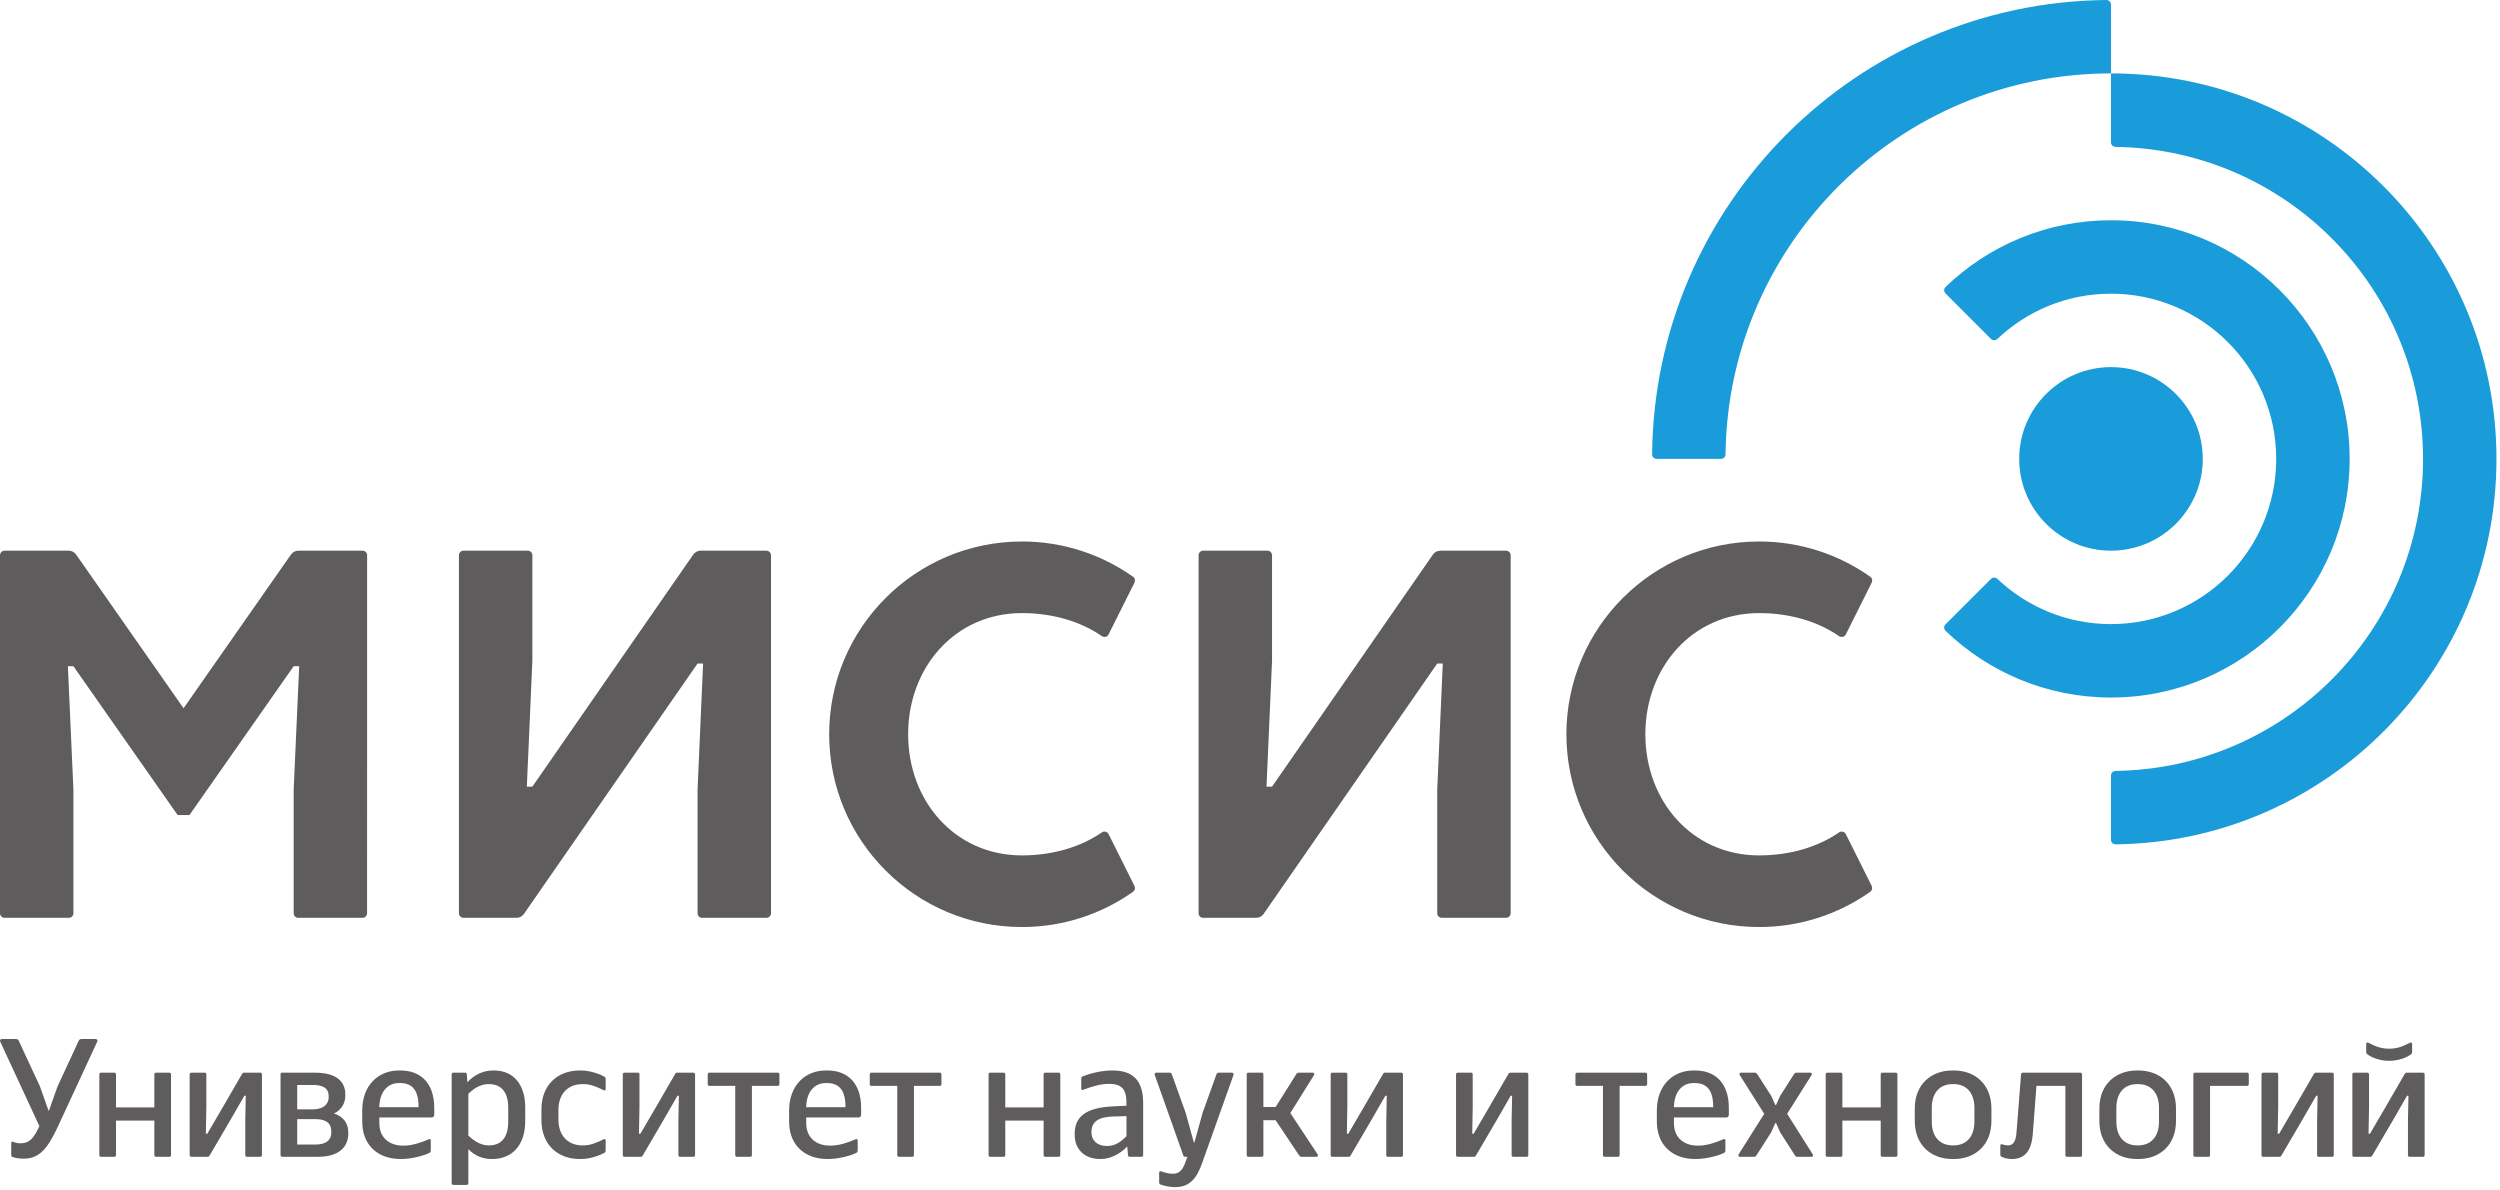
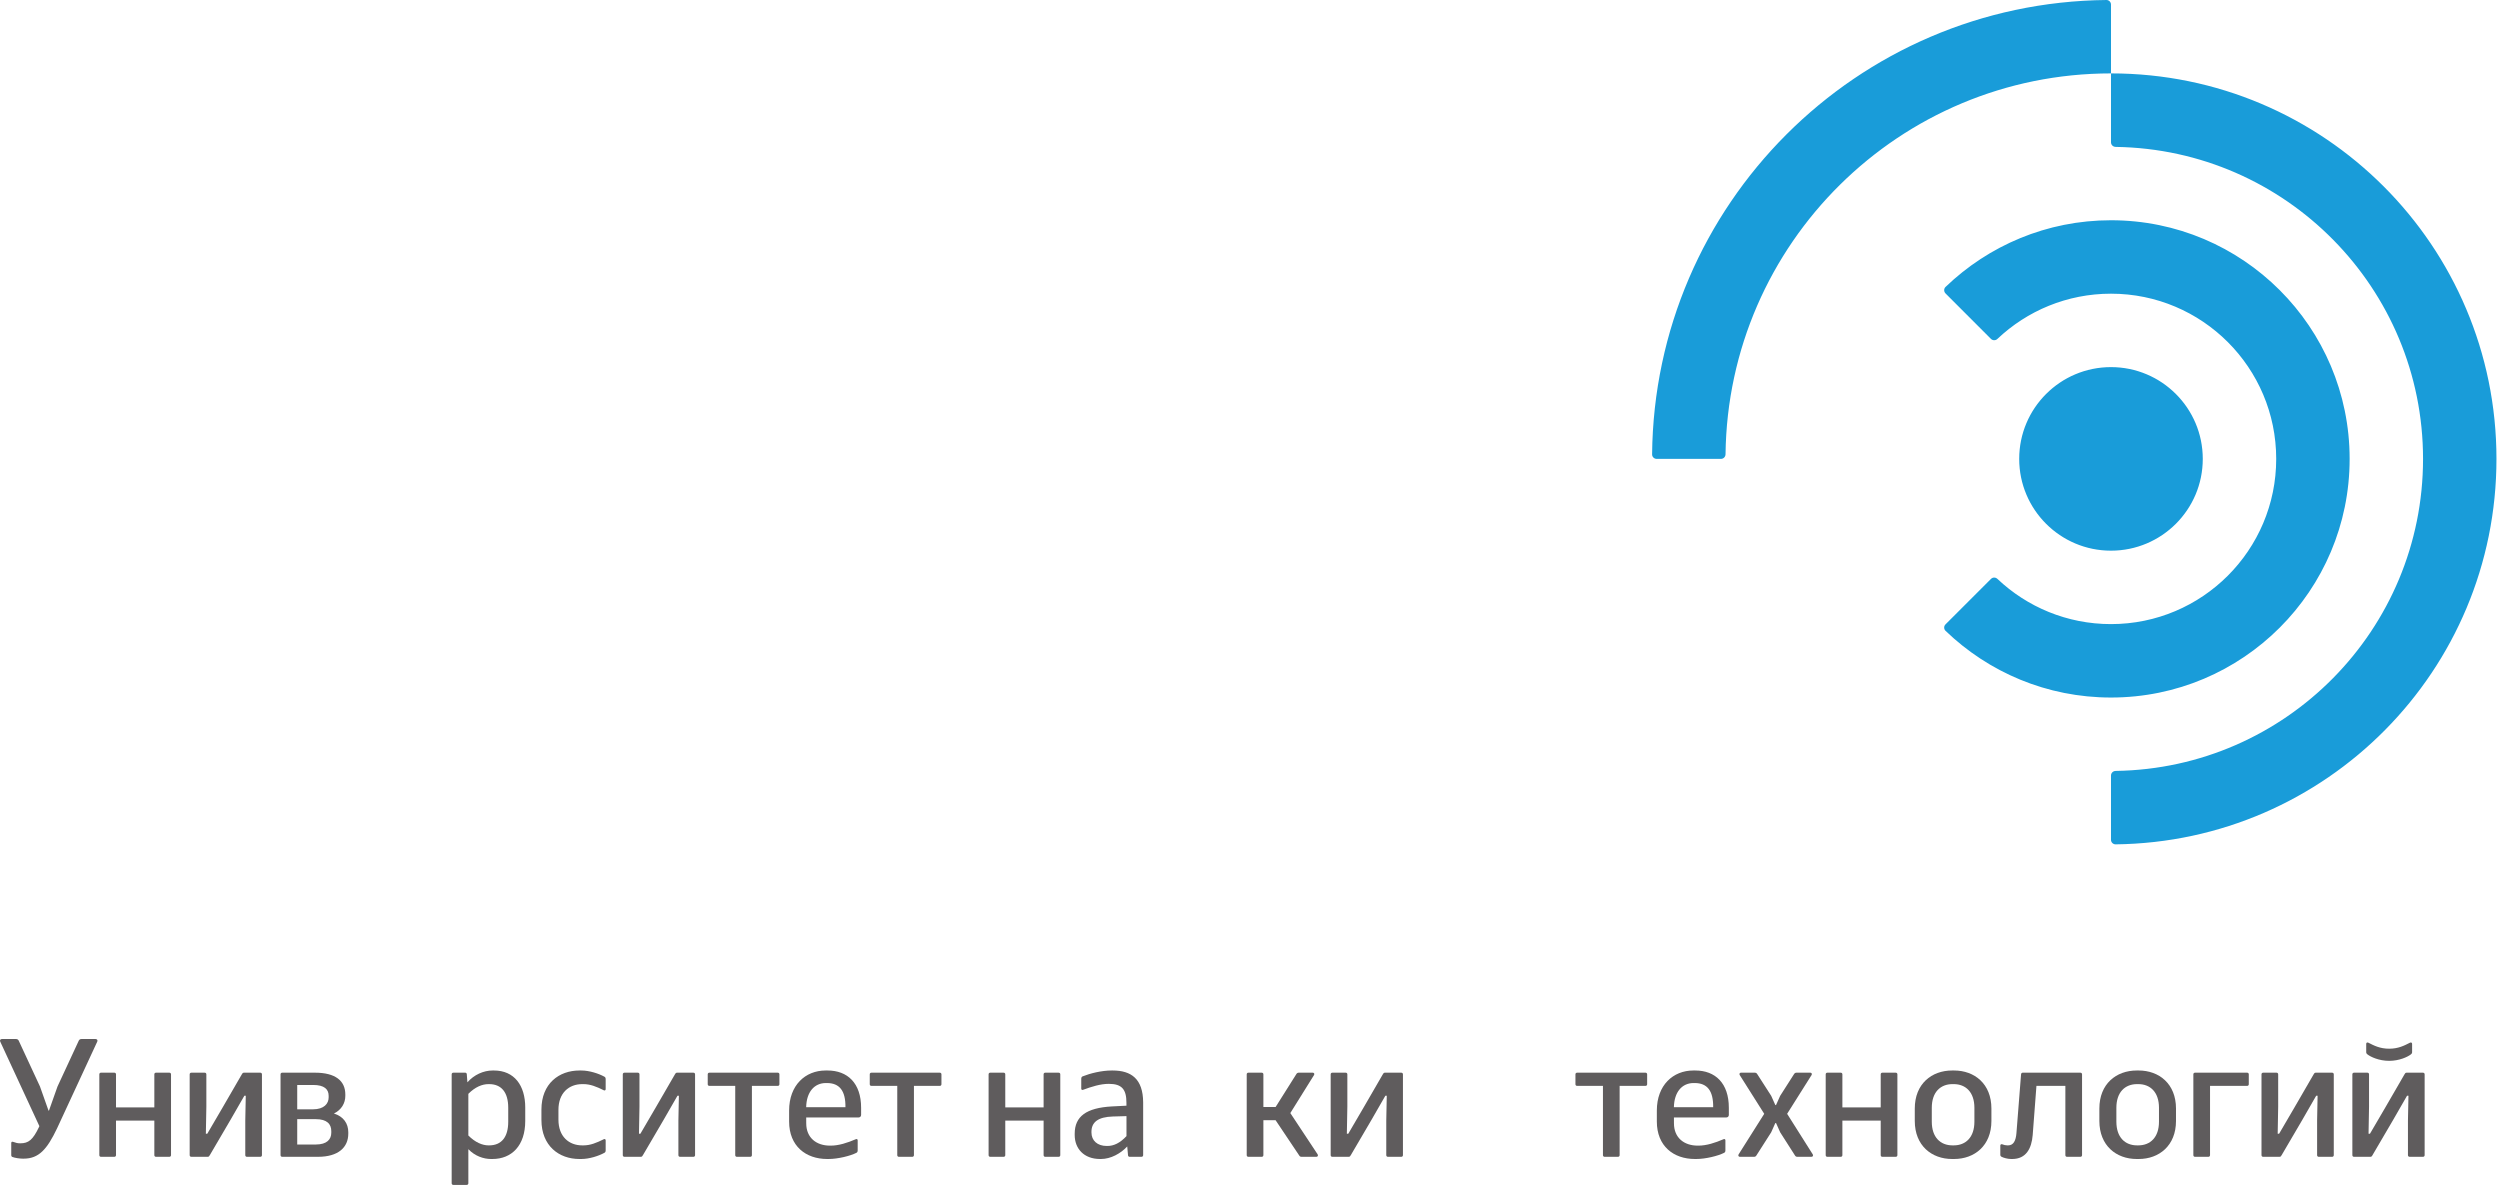
<svg xmlns="http://www.w3.org/2000/svg" width="588" height="280" viewBox="0 0 588 280" fill="none">
  <g clip-path="url(#clip0_174_114)">
-     <path d="M440.159 208.24L434.117 196.14C433.845 195.691 433.169 195.377 432.576 195.759C427.652 199.177 421.06 201.191 413.749 201.191C398.019 201.191 386.988 188.439 386.988 172.7C386.988 156.96 398.019 144.2 413.749 144.2C421.068 144.2 427.66 146.223 432.576 149.641C433.127 149.955 433.812 149.811 434.108 149.269L440.167 137.151C440.488 136.533 440.336 135.924 439.804 135.595C432.441 130.408 423.459 127.36 413.749 127.36C388.711 127.36 368.419 147.661 368.419 172.7C368.419 197.731 388.711 218.039 413.749 218.039C423.459 218.039 432.424 214.984 439.804 209.805C440.336 209.441 440.488 208.867 440.159 208.24ZM266.763 208.24L260.72 196.14C260.459 195.691 259.773 195.377 259.18 195.759C254.256 199.177 247.672 201.191 240.361 201.191C224.623 201.191 213.592 188.439 213.592 172.7C213.592 156.96 224.623 144.2 240.361 144.2C247.685 144.2 254.264 146.223 259.189 149.641C259.731 149.955 260.416 149.811 260.712 149.269L266.771 137.151C267.101 136.533 266.949 135.924 266.416 135.595C259.045 130.408 250.059 127.36 240.361 127.36C215.323 127.36 195.023 147.661 195.023 172.7C195.023 197.731 215.323 218.039 240.361 218.039C250.059 218.039 259.037 214.984 266.407 209.805C266.949 209.441 267.101 208.867 266.763 208.24ZM354.228 129.519H338.776C338.04 129.527 337.392 129.891 337.008 130.459L299.183 185.02H297.884L299.183 155.429V130.601C299.183 130.001 298.692 129.519 298.108 129.519H282.987C282.395 129.519 281.912 130.009 281.912 130.601V214.797C281.912 215.391 282.385 215.872 282.987 215.872H295.443C296.171 215.872 296.821 215.508 297.211 214.941L338.04 156.056H339.339L338.04 185.647V214.789V214.797C338.04 215.391 338.513 215.872 339.115 215.872H354.228C354.812 215.872 355.301 215.399 355.311 214.815V130.601C355.311 130.009 354.82 129.527 354.228 129.519ZM180.256 129.519H164.805C164.068 129.527 163.421 129.891 163.036 130.459L125.212 185.02H123.913L125.212 155.429V130.601C125.212 130.001 124.721 129.519 124.137 129.519H109.015C108.423 129.519 107.941 130.009 107.941 130.601V214.797C107.941 215.391 108.415 215.872 109.015 215.872H121.472C122.199 215.872 122.851 215.508 123.24 214.941L164.068 156.056H165.368L164.068 185.647V214.789V214.797C164.068 215.391 164.543 215.872 165.144 215.872H180.256C180.84 215.872 181.331 215.399 181.34 214.815V130.601C181.34 130.009 180.849 129.527 180.256 129.519ZM86.347 130.601L86.337 214.815C86.329 215.399 85.855 215.872 85.263 215.872H70.159C69.557 215.872 69.075 215.391 69.075 214.797V185.647L70.369 156.689H69.075L44.561 191.697H41.777L17.263 156.689H15.968L17.263 185.647V214.797C17.263 215.391 16.78 215.872 16.188 215.872H1.075C0.483 215.872 0.013 215.399 0 214.815V130.601C0 130.009 0.483 129.519 1.075 129.519H16.137C16.865 129.519 17.516 129.883 17.905 130.432L43.173 166.583L68.436 130.432C68.821 129.883 69.472 129.519 70.201 129.519H85.263C85.864 129.519 86.347 130.009 86.347 130.601Z" fill="#5F5C5D" />
    <path d="M496.506 51.804C481.393 51.804 467.689 57.779 457.597 67.484C457.174 67.873 457.158 68.575 457.581 69.007L468.26 79.695C468.684 80.127 469.373 80.127 469.792 79.712C476.756 73.12 486.157 69.075 496.506 69.075C517.957 69.075 535.364 86.472 535.364 107.932C535.364 129.392 517.957 146.789 496.506 146.789C486.165 146.789 476.769 142.753 469.809 136.169C469.344 135.729 468.684 135.747 468.269 136.169L457.581 146.856C457.158 147.28 457.166 147.957 457.594 148.372C467.685 158.085 481.393 164.06 496.506 164.06C527.502 164.06 552.634 138.928 552.634 107.932C552.634 76.936 527.502 51.804 496.506 51.804ZM496.506 17.263V33.459C496.506 34.051 496.958 34.551 497.64 34.551C537.648 35.151 569.9 67.772 569.9 107.932C569.9 148.092 537.648 180.721 497.632 181.321C496.98 181.321 496.506 181.813 496.506 182.405V197.519C496.506 198.093 496.958 198.56 497.538 198.593C547.142 198.035 587.168 157.663 587.168 107.932C587.168 57.855 546.58 17.263 496.506 17.263ZM496.506 1.075C496.506 0.483 496.028 0.008 495.448 0C436.672 0.568 389.132 48.107 388.574 106.875C388.574 107.459 389.057 107.924 389.641 107.932H404.778C405.362 107.924 405.845 107.449 405.845 106.824C406.445 57.263 446.801 17.263 496.506 17.263V1.075ZM518.092 107.932C518.092 119.855 508.42 129.519 496.506 129.519C484.582 129.519 474.916 119.855 474.916 107.932C474.916 96.009 484.582 86.345 496.506 86.345C508.42 86.345 518.092 96.009 518.092 107.932Z" fill="#199CD9" />
    <path d="M22.495 244.379C22.828 244.379 23.023 244.672 22.885 244.966L13.413 265.408C11.059 270.342 9.129 272.515 5.561 272.515H5.363C4.656 272.515 3.528 272.356 2.921 272.122C2.744 272.063 2.645 271.886 2.645 271.688V268.84C2.645 268.567 2.823 268.468 3.097 268.567C3.729 268.804 4.165 268.904 4.664 268.904H4.821C6.665 268.904 7.723 268.135 9.163 265.094L9.265 264.876L0.044 244.966C-0.092 244.674 0.101 244.379 0.435 244.379H3.788C4.063 244.379 4.28 244.516 4.397 244.754L9.404 255.547L11.412 261.216H11.517L13.525 255.547L18.531 244.754C18.649 244.518 18.865 244.379 19.14 244.379H22.495Z" fill="#5F5C5D" />
    <path d="M39.831 252.294C40.065 252.294 40.223 252.451 40.223 252.686V271.69C40.223 271.925 40.065 272.082 39.831 272.082H36.692C36.456 272.082 36.3 271.925 36.3 271.69V263.571H27.284V271.69C27.284 271.925 27.128 272.082 26.892 272.082H23.753C23.519 272.082 23.361 271.925 23.361 271.69V252.686C23.361 252.451 23.519 252.294 23.753 252.294H26.892C27.128 252.294 27.284 252.451 27.284 252.686V260.466H36.3V252.686C36.3 252.451 36.456 252.294 36.692 252.294H39.831Z" fill="#5F5C5D" />
    <path d="M61.219 252.295C61.454 252.295 61.611 252.451 61.611 252.687V271.69C61.611 271.926 61.454 272.082 61.219 272.082H58.081C57.845 272.082 57.689 271.926 57.689 271.69V263.558L57.805 257.722H57.471L54.227 263.363L49.362 271.67C49.223 271.926 49.125 272.082 48.849 272.082H45.005C44.769 272.082 44.611 271.926 44.611 271.69V252.687C44.611 252.451 44.769 252.295 45.005 252.295H48.143C48.378 252.295 48.535 252.451 48.535 252.687V260.255L48.418 266.655H48.753L52.378 260.45L56.862 252.707C56.999 252.451 57.099 252.295 57.374 252.295H61.219Z" fill="#5F5C5D" />
    <path d="M69.907 269.189H74.279C76.919 269.189 77.918 267.95 77.918 266.414V266.037C77.918 264.401 76.919 263.224 74.279 263.224H69.907V269.189ZM69.907 260.913H73.599C76.239 260.913 77.298 259.553 77.298 258.117V257.74C77.298 256.204 76.299 255.186 73.66 255.186H69.907V260.913ZM74.088 252.294C78.874 252.294 81.22 254.192 81.22 257.429V257.748C81.22 259.472 80.307 261.041 78.54 261.897C80.794 262.601 81.918 264.24 81.918 266.31V266.628C81.918 269.865 79.571 272.081 74.786 272.081H66.376C66.14 272.081 65.984 271.925 65.984 271.689V252.686C65.984 252.452 66.14 252.294 66.376 252.294H74.088Z" fill="#5F5C5D" />
-     <path d="M93.849 254.731C91.115 254.731 89.282 256.842 89.206 260.419H98.446C98.493 256.556 97.053 254.731 94.089 254.731H93.849ZM94.226 251.78C98.937 251.78 102.13 254.751 102.13 260.55V262.239C102.13 262.572 101.875 262.826 101.543 262.826H89.215L89.221 264.187C89.215 267.622 91.619 269.452 94.811 269.452H94.989C96.874 269.452 98.895 268.798 100.93 267.924C101.126 267.846 101.322 267.963 101.322 268.199V270.578C101.322 270.892 101.205 271.07 100.969 271.168C99.599 271.864 96.678 272.596 94.485 272.596H94.15C89.127 272.596 85.195 269.57 85.195 263.783V261.199C85.195 255.244 89.005 251.78 93.79 251.78H94.226Z" fill="#5F5C5D" />
    <path d="M114.906 254.984C113.39 254.984 111.747 255.669 110.155 257.268V267.07C111.771 268.693 113.446 269.393 114.906 269.393H115.043C117.919 269.393 119.536 267.478 119.536 263.828V260.549C119.536 256.9 117.919 254.984 115.043 254.984H114.906ZM116.171 251.78C120.96 251.78 123.536 255.294 123.536 260.472V263.653C123.536 269.452 120.358 272.597 115.802 272.597H115.507C113.715 272.597 111.699 271.898 110.156 270.289V278.298C110.156 278.534 109.999 278.69 109.763 278.69H106.624C106.39 278.69 106.232 278.534 106.232 278.298V252.686C106.232 252.452 106.39 252.294 106.624 252.294H109.414C109.611 252.294 109.748 252.413 109.787 252.609L109.932 254.56C111.49 252.793 113.707 251.78 115.876 251.78H116.171Z" fill="#5F5C5D" />
    <path d="M136.716 251.781C138.636 251.781 140.83 252.513 142.098 253.209C142.334 253.307 142.453 253.485 142.453 253.799V256.178C142.453 256.414 142.256 256.531 142.06 256.453C140.262 255.561 138.833 254.985 137.22 254.985H136.941C133.836 254.985 131.345 257.035 131.345 261.034V263.343C131.345 267.342 133.836 269.394 136.941 269.394H137.22C138.833 269.394 140.262 268.817 142.06 267.925C142.256 267.846 142.453 267.965 142.453 268.199V270.578C142.453 270.893 142.334 271.07 142.098 271.169C140.83 271.865 138.636 272.597 136.716 272.597H136.28C131.494 272.597 127.344 269.53 127.344 263.401V260.977C127.344 254.847 131.494 251.781 136.28 251.781H136.716Z" fill="#5F5C5D" />
    <path d="M163.088 252.295C163.323 252.295 163.48 252.451 163.48 252.687V271.69C163.48 271.926 163.323 272.082 163.088 272.082H159.95C159.714 272.082 159.558 271.926 159.558 271.69V263.558L159.674 257.722H159.34L156.096 263.363L151.231 271.67C151.092 271.926 150.994 272.082 150.718 272.082H146.874C146.638 272.082 146.48 271.926 146.48 271.69V252.687C146.48 252.451 146.638 252.295 146.874 252.295H150.012C150.247 252.295 150.404 252.451 150.404 252.687V260.255L150.287 266.655H150.622L154.247 260.45L158.731 252.707C158.868 252.451 158.968 252.295 159.243 252.295H163.088Z" fill="#5F5C5D" />
    <path d="M182.926 252.294C183.161 252.294 183.318 252.451 183.318 252.686V255.009C183.318 255.243 183.161 255.401 182.926 255.401H176.849V271.69C176.849 271.925 176.692 272.082 176.457 272.082H173.318C173.082 272.082 172.926 271.925 172.926 271.69V255.401H166.849C166.613 255.401 166.457 255.243 166.457 255.009V252.686C166.457 252.451 166.613 252.294 166.849 252.294H182.926Z" fill="#5F5C5D" />
    <path d="M194.253 254.731C191.52 254.731 189.686 256.842 189.61 260.419H198.85C198.897 256.556 197.457 254.731 194.493 254.731H194.253ZM194.63 251.78C199.341 251.78 202.534 254.751 202.534 260.55V262.239C202.534 262.572 202.28 262.826 201.948 262.826H189.62L189.625 264.187C189.62 267.622 192.024 269.452 195.216 269.452H195.393C197.278 269.452 199.3 268.798 201.334 267.924C201.53 267.846 201.726 267.963 201.726 268.199V270.578C201.726 270.892 201.609 271.07 201.373 271.168C200.004 271.864 197.082 272.596 194.889 272.596H194.554C189.532 272.596 185.6 269.57 185.6 263.783V261.199C185.6 255.244 189.409 251.78 194.194 251.78H194.63Z" fill="#5F5C5D" />
    <path d="M221.036 252.294C221.27 252.294 221.428 252.451 221.428 252.686V255.009C221.428 255.243 221.27 255.401 221.036 255.401H214.958V271.69C214.958 271.925 214.801 272.082 214.566 272.082H211.428C211.192 272.082 211.036 271.925 211.036 271.69V255.401H204.958C204.722 255.401 204.566 255.243 204.566 255.009V252.686C204.566 252.451 204.722 252.294 204.958 252.294H221.036Z" fill="#5F5C5D" />
    <path d="M248.987 252.294C249.222 252.294 249.379 252.451 249.379 252.686V271.69C249.379 271.925 249.222 272.082 248.987 272.082H245.848C245.612 272.082 245.456 271.925 245.456 271.69V263.571H236.44V271.69C236.44 271.925 236.284 272.082 236.048 272.082H232.91C232.675 272.082 232.518 271.925 232.518 271.69V252.686C232.518 252.451 232.675 252.294 232.91 252.294H236.048C236.284 252.294 236.44 252.451 236.44 252.686V260.466H245.456V252.686C245.456 252.451 245.612 252.294 245.848 252.294H248.987Z" fill="#5F5C5D" />
    <path d="M261.747 262.602C258.271 262.702 256.711 263.939 256.711 266.196V266.355C256.711 268.272 258.111 269.53 260.29 269.53H260.467C261.96 269.53 263.419 268.846 264.947 267.215V262.511L261.747 262.602ZM261.682 251.78C266.079 251.78 268.828 253.756 268.87 259.258V271.69C268.87 271.924 268.712 272.082 268.476 272.082H265.688C265.491 272.082 265.354 271.964 265.315 271.767L265.124 269.646C263.596 271.303 261.247 272.596 258.954 272.596H258.735C254.914 272.596 252.77 270.13 252.77 266.956V266.643C252.77 262.562 255.526 260.566 261.506 260.232L264.943 260.059L264.936 259.382C264.946 256.248 263.868 254.926 260.846 254.926H260.726C258.842 254.926 256.739 255.579 254.704 256.336C254.508 256.395 254.312 256.296 254.312 256.062V253.74C254.312 253.426 254.43 253.23 254.666 253.15C256.366 252.474 259.038 251.78 261.482 251.78H261.682Z" fill="#5F5C5D" />
-     <path d="M289.754 252.295C290.047 252.295 290.223 252.53 290.125 252.823L282.782 273.442C281.573 276.866 279.998 279.206 276.454 279.206H276.178C275.042 279.206 273.489 278.834 272.949 278.594C272.731 278.514 272.634 278.318 272.634 278.1V275.802C272.634 275.566 272.83 275.408 273.066 275.487C274.113 275.863 274.923 276.06 275.751 276.06H275.87C277.262 276.06 278.059 275.363 278.781 273.443L279.282 272.082H278.774C278.557 272.082 278.379 271.944 278.299 271.727L271.595 252.823C271.498 252.53 271.674 252.295 271.987 252.295H275.125C275.342 252.295 275.519 252.432 275.598 252.65L278.869 261.742L280.813 268.762H280.909L282.853 261.742L286.123 252.65C286.202 252.432 286.379 252.295 286.597 252.295H289.754Z" fill="#5F5C5D" />
    <path d="M309.913 271.512C310.071 271.787 309.933 272.082 309.619 272.082H306.111C305.895 272.082 305.699 271.984 305.6 271.807L300.019 263.474H297.149V271.69C297.149 271.924 296.993 272.082 296.757 272.082H293.619C293.384 272.082 293.227 271.924 293.227 271.69V252.687C293.227 252.451 293.384 252.295 293.619 252.295H296.757C296.993 252.295 297.149 252.451 297.149 252.687V260.367H300.024L304.924 252.588C305.023 252.412 305.239 252.295 305.455 252.295H308.768C309.083 252.295 309.22 252.59 309.063 252.844L303.484 261.794L309.913 271.512Z" fill="#5F5C5D" />
    <path d="M329.581 252.295C329.816 252.295 329.973 252.451 329.973 252.687V271.69C329.973 271.926 329.816 272.082 329.581 272.082H326.443C326.207 272.082 326.051 271.926 326.051 271.69V263.558L326.167 257.722H325.833L322.589 263.363L317.724 271.67C317.585 271.926 317.487 272.082 317.211 272.082H313.367C313.131 272.082 312.975 271.926 312.975 271.69V252.687C312.975 252.451 313.131 252.295 313.367 252.295H316.505C316.74 252.295 316.897 252.451 316.897 252.687V260.255L316.78 266.655H317.115L320.74 260.45L325.224 252.707C325.361 252.451 325.461 252.295 325.736 252.295H329.581Z" fill="#5F5C5D" />
-     <path d="M359.066 252.295C359.3 252.295 359.458 252.451 359.458 252.687V271.69C359.458 271.926 359.3 272.082 359.066 272.082H355.927C355.692 272.082 355.535 271.926 355.535 271.69V263.558L355.651 257.722H355.318L352.074 263.363L347.208 271.67C347.071 271.926 346.971 272.082 346.695 272.082H342.851C342.615 272.082 342.459 271.926 342.459 271.69V252.687C342.459 252.451 342.615 252.295 342.851 252.295H345.99C346.224 252.295 346.382 252.451 346.382 252.687V260.255L346.266 266.655H346.599L350.226 260.45L354.708 252.707C354.847 252.451 354.946 252.295 355.22 252.295H359.066Z" fill="#5F5C5D" />
    <path d="M387.016 252.294C387.25 252.294 387.408 252.451 387.408 252.686V255.009C387.408 255.243 387.25 255.401 387.016 255.401H380.938V271.69C380.938 271.925 380.781 272.082 380.546 272.082H377.408C377.172 272.082 377.014 271.925 377.014 271.69V255.401H370.938C370.702 255.401 370.545 255.243 370.545 255.009V252.686C370.545 252.451 370.702 252.294 370.938 252.294H387.016Z" fill="#5F5C5D" />
    <path d="M398.343 254.731C395.609 254.731 393.776 256.842 393.699 260.419H402.94C402.987 256.556 401.547 254.731 398.583 254.731H398.343ZM398.719 251.78C403.429 251.78 406.623 254.751 406.623 260.55V262.239C406.623 262.572 406.369 262.826 406.037 262.826H393.709L393.715 264.187C393.709 267.622 396.113 269.452 399.305 269.452H399.483C401.368 269.452 403.389 268.798 405.424 267.924C405.62 267.846 405.816 267.963 405.816 268.199V270.578C405.816 270.892 405.699 271.07 405.463 271.168C404.093 271.864 401.171 272.596 398.979 272.596H398.644C393.621 272.596 389.689 269.57 389.689 263.783V261.199C389.689 255.244 393.499 251.78 398.284 251.78H398.719Z" fill="#5F5C5D" />
    <path d="M425.789 252.294C426.104 252.294 426.241 252.59 426.084 252.845L420.334 261.969L426.362 271.511C426.52 271.767 426.382 272.082 426.068 272.082H422.714C422.5 272.082 422.322 271.985 422.204 271.807L418.693 266.311L417.726 264.141H417.554L416.588 266.311L413.077 271.807C412.96 271.985 412.782 272.082 412.566 272.082H409.213C408.898 272.082 408.761 271.767 408.92 271.511L414.946 261.969L409.178 252.845C409.04 252.59 409.157 252.294 409.472 252.294H412.746C412.962 252.294 413.18 252.413 413.277 252.589L416.588 257.743L417.558 259.913H417.72L418.693 257.743L421.984 252.589C422.101 252.413 422.298 252.294 422.513 252.294H425.789Z" fill="#5F5C5D" />
    <path d="M445.874 252.294C446.108 252.294 446.266 252.451 446.266 252.686V271.69C446.266 271.925 446.108 272.082 445.874 272.082H442.735C442.5 272.082 442.343 271.925 442.343 271.69V263.571H433.328V271.69C433.328 271.925 433.171 272.082 432.935 272.082H429.796C429.562 272.082 429.404 271.925 429.404 271.69V252.686C429.404 252.451 429.562 252.294 429.796 252.294H432.935C433.171 252.294 433.328 252.451 433.328 252.686V260.466H442.343V252.686C442.343 252.451 442.5 252.294 442.735 252.294H445.874Z" fill="#5F5C5D" />
    <path d="M459.229 254.983C456.376 254.983 454.357 256.899 454.357 260.549V263.827C454.357 267.478 456.376 269.393 459.229 269.393H459.508C462.361 269.393 464.379 267.478 464.379 263.827V260.549C464.379 256.899 462.361 254.983 459.508 254.983H459.229ZM459.587 251.779C464.412 251.779 468.38 254.925 468.38 260.723V263.653C468.38 269.451 464.412 272.597 459.587 272.597H459.151C454.325 272.597 450.357 269.451 450.357 263.653V260.723C450.357 254.925 454.325 251.779 459.151 251.779H459.587Z" fill="#5F5C5D" />
    <path d="M489.305 252.294C489.541 252.294 489.697 252.451 489.697 252.686V271.69C489.697 271.925 489.541 272.082 489.305 272.082H486.166C485.931 272.082 485.774 271.925 485.774 271.69V255.401H478.971L478.091 266.949C477.834 270.102 476.559 272.597 473.267 272.597H473.03C472.147 272.597 471.205 272.302 470.789 272.085C470.551 271.967 470.473 271.81 470.473 271.593V269.449C470.473 269.253 470.611 269.037 470.906 269.134C471.362 269.314 471.719 269.393 472.137 269.393H472.315C473.59 269.393 474.126 268.253 474.265 266.522L475.354 252.686C475.374 252.451 475.511 252.294 475.746 252.294H489.305Z" fill="#5F5C5D" />
    <path d="M502.643 254.983C499.79 254.983 497.771 256.899 497.771 260.549V263.827C497.771 267.478 499.79 269.393 502.643 269.393H502.922C505.775 269.393 507.793 267.478 507.793 263.827V260.549C507.793 256.899 505.775 254.983 502.922 254.983H502.643ZM503.001 251.779C507.826 251.779 511.794 254.925 511.794 260.723V263.653C511.794 269.451 507.826 272.597 503.001 272.597H502.565C497.739 272.597 493.771 269.451 493.771 263.653V260.723C493.771 254.925 497.739 251.779 502.565 251.779H503.001Z" fill="#5F5C5D" />
    <path d="M528.522 252.294C528.758 252.294 528.914 252.451 528.914 252.686V255.009C528.914 255.243 528.758 255.401 528.522 255.401H519.8V271.69C519.8 271.925 519.644 272.082 519.408 272.082H516.269C516.034 272.082 515.877 271.925 515.877 271.69V252.686C515.877 252.451 516.034 252.294 516.269 252.294H528.522Z" fill="#5F5C5D" />
    <path d="M548.512 252.295C548.747 252.295 548.904 252.451 548.904 252.687V271.69C548.904 271.926 548.747 272.082 548.512 272.082H545.374C545.138 272.082 544.982 271.926 544.982 271.69V263.558L545.098 257.722H544.764L541.52 263.363L536.655 271.67C536.516 271.926 536.418 272.082 536.142 272.082H532.298C532.062 272.082 531.904 271.926 531.904 271.69V252.687C531.904 252.451 532.062 252.295 532.298 252.295H535.436C535.671 252.295 535.828 252.451 535.828 252.687V260.255L535.711 266.655H536.046L539.671 260.45L544.155 252.707C544.292 252.451 544.392 252.295 544.667 252.295H548.512Z" fill="#5F5C5D" />
    <path d="M566.817 245.246C567.091 245.107 567.327 245.226 567.327 245.52V247.452C567.327 247.728 567.21 247.866 567.053 247.984C566.301 248.578 564.323 249.51 561.93 249.51C559.538 249.51 557.561 248.578 556.809 247.984C556.651 247.866 556.533 247.728 556.533 247.452V245.52C556.533 245.226 556.77 245.107 557.045 245.246C558.365 245.919 559.771 246.656 561.931 246.656C564.09 246.656 565.497 245.919 566.817 245.246ZM569.883 252.295C570.118 252.295 570.275 252.452 570.275 252.687V271.69C570.275 271.926 570.118 272.082 569.883 272.082H566.745C566.509 272.082 566.351 271.926 566.351 271.69V263.558L566.469 257.722H566.134L562.89 263.363L558.025 271.67C557.887 271.926 557.787 272.082 557.511 272.082H553.667C553.433 272.082 553.275 271.926 553.275 271.69V252.687C553.275 252.452 553.433 252.295 553.667 252.295H556.806C557.042 252.295 557.198 252.452 557.198 252.687V260.255L557.082 266.655H557.415L561.042 260.45L565.525 252.707C565.663 252.452 565.762 252.295 566.038 252.295H569.883Z" fill="#5F5C5D" />
  </g>
  <defs>
    <clipPath id="clip0_174_114">
      <rect width="588" height="280" fill="white" />
    </clipPath>
  </defs>
</svg>